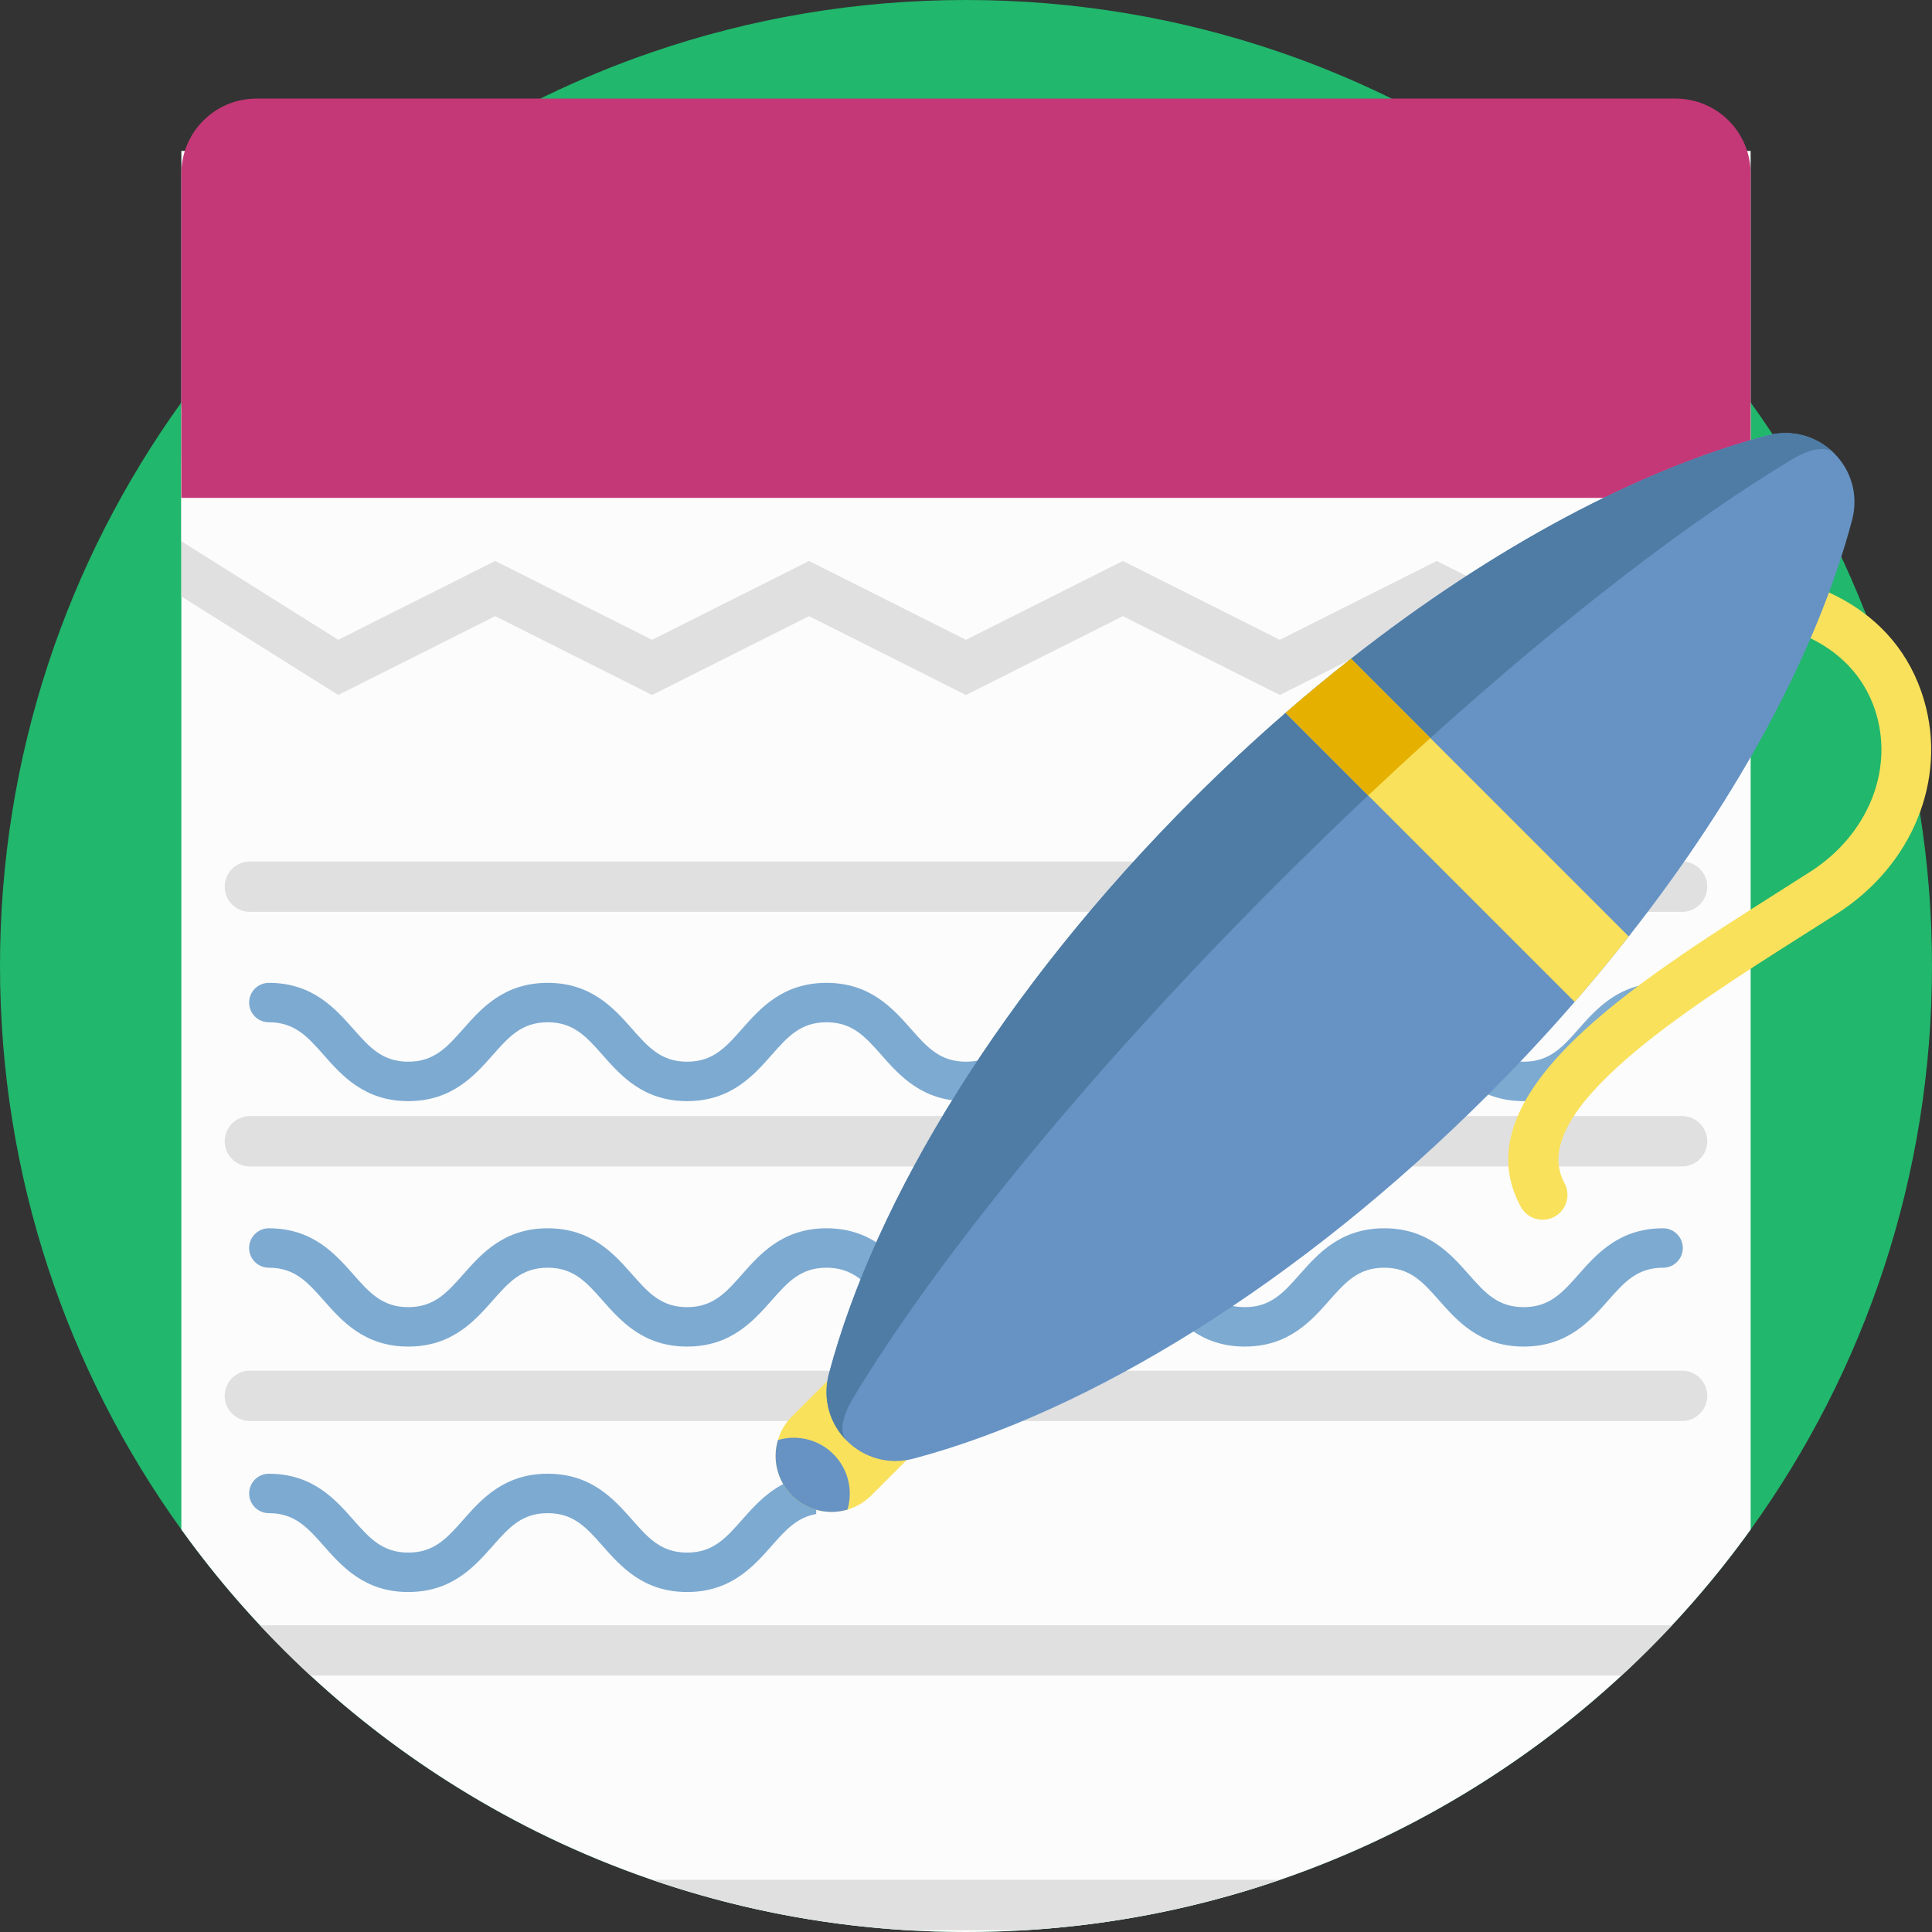
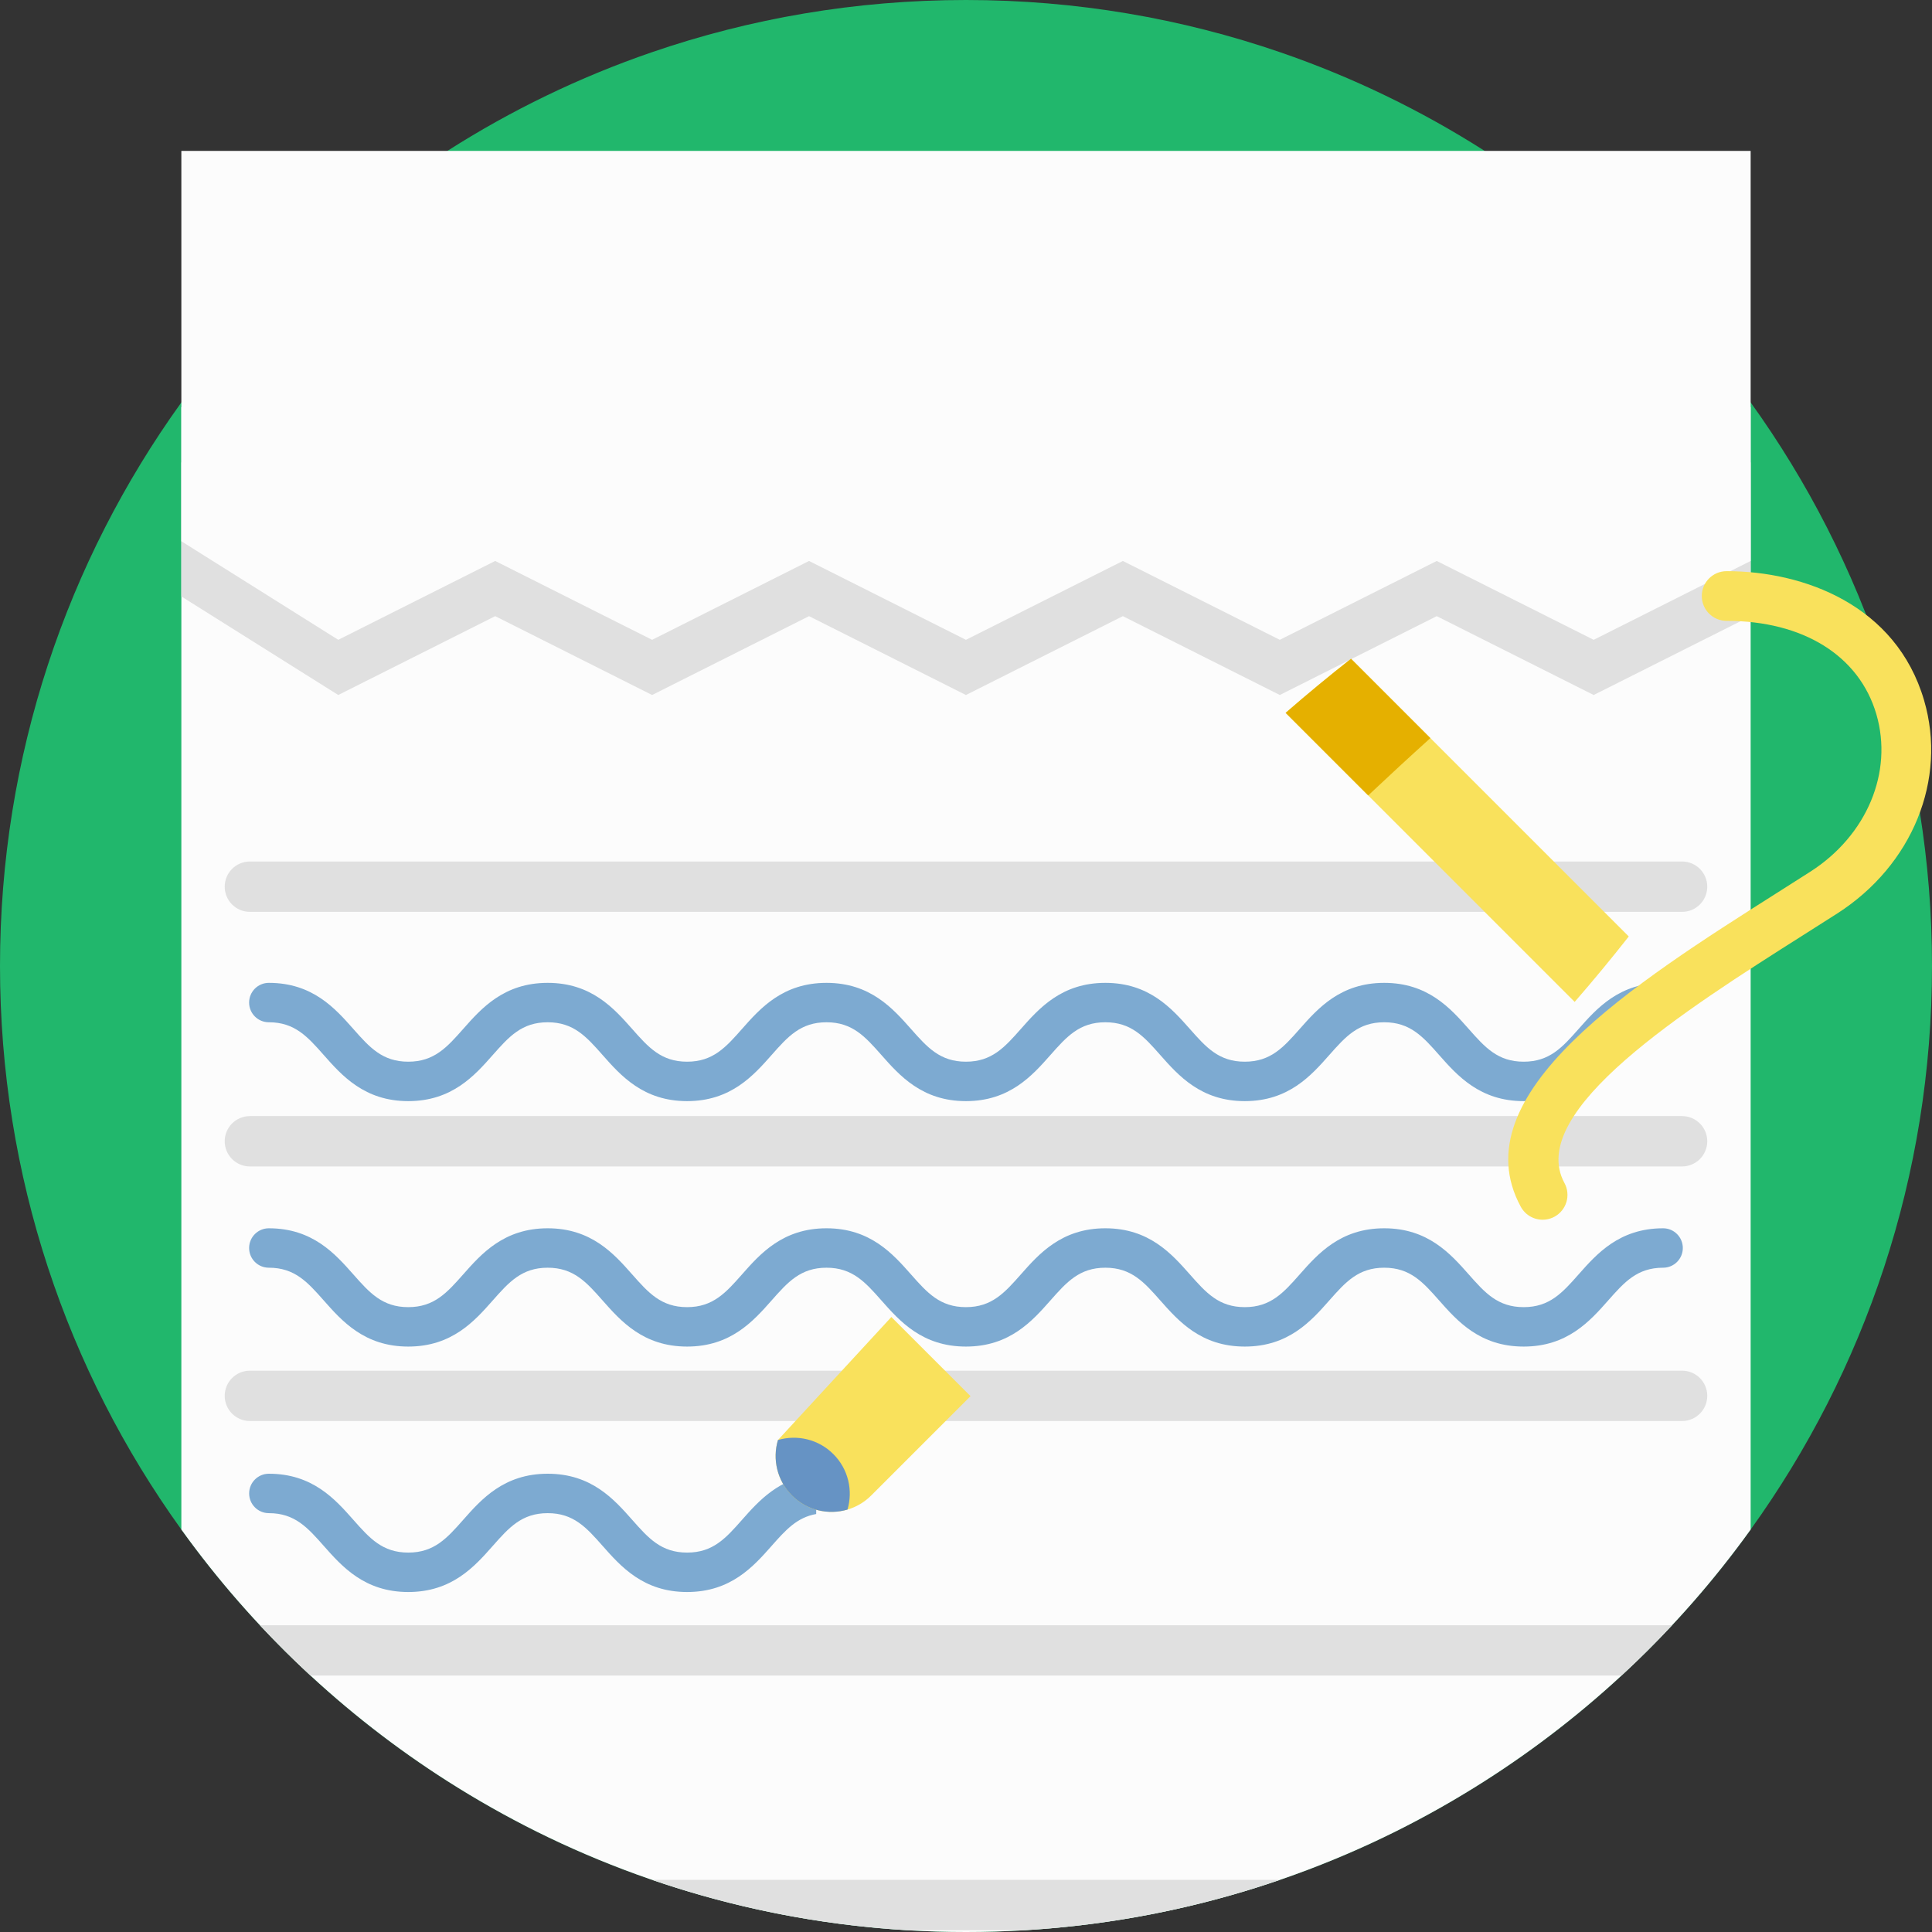
<svg xmlns="http://www.w3.org/2000/svg" width="120" height="120" viewBox="0 0 120 120" fill="none">
  <rect x="0" y="0" width="120" height="120" fill="#333333" stroke="none" />
  <g clip-path="url(#clip0_2030_676)">
    <path d="M120 60C120 73.063 115.825 85.153 108.735 95.003C107.236 97.09 105.605 99.076 103.854 100.947C102.845 102.029 101.797 103.073 100.71 104.074C98.079 106.508 95.231 108.705 92.197 110.637C90.414 111.774 88.57 112.817 86.667 113.765C84.358 114.913 81.965 115.915 79.499 116.76C74.493 118.481 69.189 119.557 63.681 119.887C62.464 119.963 61.237 120 60 120C58.763 120 57.536 119.963 56.319 119.887C50.811 119.557 45.507 118.481 40.501 116.76C38.035 115.915 35.642 114.913 33.333 113.765C31.43 112.817 29.586 111.774 27.803 110.638C24.769 108.705 21.918 106.506 19.288 104.074C18.203 103.073 17.152 102.027 16.146 100.947C14.395 99.074 12.764 97.088 11.263 95.001C4.173 85.151 0 73.063 0 60C0 46.937 4.176 34.849 11.263 24.997C15.723 18.799 21.336 13.487 27.789 9.372C31.727 6.86 35.978 4.795 40.472 3.25C46.594 1.144 53.162 0 60 0C66.838 0 73.406 1.144 79.528 3.25C84.022 4.795 88.276 6.86 92.214 9.372C98.665 13.486 104.275 18.798 108.735 24.994C115.824 34.847 120 46.937 120 60Z" fill="#21B76C" />
    <path d="M108.736 9.372V95.003C104.274 101.209 98.656 106.523 92.198 110.637C90.415 111.774 88.571 112.817 86.668 113.765C78.635 117.757 69.581 120 60.001 120C50.42 120 41.367 117.757 33.334 113.765C31.431 112.817 29.587 111.774 27.804 110.638C21.344 106.523 15.726 101.207 11.264 95.001V9.372H108.736Z" fill="#FCFCFC" />
    <path d="M11.264 37.046L21.01 43.168L30.757 38.27L40.504 43.168L50.25 38.27L59.996 43.168L69.743 38.27L79.491 43.168L89.238 38.27L98.986 43.168L108.735 38.27V28.719H11.264V37.046Z" fill="#E0E0E0" />
    <path d="M11.264 33.617L21.01 39.74L30.757 34.842L40.504 39.74L50.25 34.842L59.996 39.74L69.743 34.842L79.491 39.74L89.238 34.842L98.986 39.74L108.735 34.842V25.291H11.264V33.617Z" fill="#FCFCFC" />
-     <path d="M108.735 30.924H11.264V10.788C11.264 8.212 13.352 6.123 15.928 6.123H104.07C106.646 6.123 108.735 8.212 108.735 10.788V30.924V30.924Z" fill="#C43877" />
    <path d="M104.477 56.638H15.521C14.657 56.638 13.957 55.938 13.957 55.074C13.957 54.211 14.657 53.51 15.521 53.51H104.477C105.34 53.51 106.041 54.21 106.041 55.074C106.04 55.938 105.34 56.638 104.477 56.638Z" fill="#E0E0E0" />
    <path d="M104.477 72.45H15.521C14.657 72.45 13.957 71.75 13.957 70.886C13.957 70.023 14.657 69.323 15.521 69.323H104.477C105.34 69.323 106.041 70.023 106.041 70.886C106.04 71.75 105.34 72.45 104.477 72.45Z" fill="#E0E0E0" />
    <path d="M104.477 88.262H15.521C14.657 88.262 13.957 87.562 13.957 86.699C13.957 85.835 14.657 85.135 15.521 85.135H104.477C105.34 85.135 106.041 85.835 106.041 86.699C106.04 87.562 105.34 88.262 104.477 88.262Z" fill="#E0E0E0" />
    <path d="M103.854 100.947C102.845 102.029 101.797 103.073 100.71 104.074H19.288C18.204 103.072 17.153 102.027 16.146 100.947H103.854Z" fill="#E0E0E0" />
    <path d="M79.498 116.76C74.492 118.482 69.188 119.557 63.68 119.887H56.318C50.81 119.557 45.506 118.481 40.5 116.76H79.498Z" fill="#E0E0E0" />
    <path d="M94.638 68.393C91.92 68.393 90.517 66.806 89.389 65.531C88.384 64.393 87.59 63.495 85.976 63.495C84.363 63.495 83.569 64.394 82.563 65.531C81.436 66.806 80.033 68.393 77.316 68.393C74.599 68.393 73.196 66.806 72.068 65.531C71.063 64.393 70.269 63.495 68.655 63.495C67.042 63.495 66.248 64.394 65.242 65.531C64.115 66.806 62.712 68.393 59.995 68.393C57.278 68.393 55.875 66.806 54.748 65.531C53.742 64.393 52.948 63.495 51.335 63.495C49.722 63.495 48.928 64.393 47.923 65.531C46.795 66.806 45.392 68.393 42.676 68.393C39.959 68.393 38.556 66.806 37.429 65.531C36.424 64.393 35.63 63.495 34.017 63.495C32.404 63.495 31.61 64.394 30.604 65.531C29.477 66.806 28.074 68.393 25.357 68.393C22.64 68.393 21.237 66.806 20.11 65.531C19.104 64.393 18.31 63.495 16.697 63.495C16.021 63.495 15.473 62.947 15.473 62.271C15.473 61.595 16.021 61.047 16.697 61.047C19.414 61.047 20.817 62.634 21.944 63.909C22.95 65.046 23.744 65.944 25.357 65.944C26.97 65.944 27.764 65.046 28.77 63.909C29.897 62.633 31.3 61.047 34.017 61.047C36.734 61.047 38.136 62.634 39.264 63.909C40.269 65.046 41.063 65.944 42.676 65.944C44.289 65.944 45.083 65.046 46.088 63.909C47.215 62.633 48.618 61.047 51.335 61.047C54.052 61.047 55.455 62.634 56.582 63.909C57.587 65.046 58.382 65.944 59.995 65.944C61.608 65.944 62.402 65.046 63.408 63.909C64.535 62.633 65.938 61.047 68.655 61.047C71.372 61.047 72.775 62.634 73.903 63.909C74.908 65.046 75.702 65.944 77.316 65.944C78.929 65.944 79.723 65.046 80.728 63.909C81.856 62.633 83.259 61.047 85.976 61.047C88.693 61.047 90.096 62.633 91.224 63.909C92.229 65.046 93.024 65.944 94.638 65.944C96.251 65.944 97.045 65.046 98.051 63.909C99.178 62.634 100.582 61.047 103.299 61.047C103.975 61.047 104.523 61.595 104.523 62.271C104.523 62.947 103.975 63.495 103.299 63.495C101.685 63.495 100.891 64.394 99.886 65.531C98.758 66.806 97.354 68.393 94.638 68.393Z" fill="#7DAAD1" />
    <path d="M94.638 83.638C91.92 83.638 90.517 82.051 89.389 80.775C88.384 79.638 87.59 78.74 85.976 78.74C84.363 78.74 83.569 79.638 82.563 80.775C81.436 82.051 80.033 83.638 77.316 83.638C74.599 83.638 73.196 82.051 72.068 80.775C71.063 79.638 70.269 78.74 68.655 78.74C67.042 78.74 66.248 79.638 65.242 80.775C64.115 82.051 62.712 83.638 59.995 83.638C57.278 83.638 55.875 82.051 54.748 80.775C53.742 79.638 52.948 78.74 51.335 78.74C49.722 78.74 48.928 79.638 47.923 80.775C46.795 82.051 45.392 83.638 42.676 83.638C39.959 83.638 38.556 82.051 37.429 80.775C36.424 79.638 35.63 78.74 34.017 78.74C32.404 78.74 31.61 79.638 30.604 80.775C29.477 82.051 28.074 83.638 25.357 83.638C22.64 83.638 21.237 82.051 20.11 80.775C19.104 79.638 18.31 78.74 16.697 78.74C16.021 78.74 15.473 78.192 15.473 77.516C15.473 76.84 16.021 76.291 16.697 76.291C19.414 76.291 20.817 77.878 21.944 79.154C22.95 80.291 23.744 81.189 25.357 81.189C26.97 81.189 27.764 80.291 28.77 79.154C29.897 77.878 31.3 76.291 34.017 76.291C36.734 76.291 38.136 77.878 39.264 79.154C40.269 80.291 41.063 81.189 42.676 81.189C44.289 81.189 45.083 80.291 46.088 79.154C47.215 77.878 48.618 76.291 51.335 76.291C54.052 76.291 55.455 77.878 56.582 79.154C57.587 80.291 58.382 81.189 59.995 81.189C61.608 81.189 62.402 80.291 63.408 79.154C64.535 77.878 65.938 76.291 68.655 76.291C71.372 76.291 72.775 77.878 73.903 79.154C74.908 80.291 75.702 81.189 77.316 81.189C78.929 81.189 79.723 80.291 80.728 79.154C81.856 77.878 83.259 76.291 85.976 76.291C88.693 76.291 90.096 77.878 91.224 79.154C92.229 80.291 93.024 81.189 94.638 81.189C96.251 81.189 97.045 80.291 98.051 79.154C99.178 77.878 100.582 76.291 103.299 76.291C103.975 76.291 104.523 76.84 104.523 77.516C104.523 78.192 103.975 78.74 103.299 78.74C101.685 78.74 100.891 79.638 99.886 80.775C98.758 82.051 97.354 83.638 94.638 83.638Z" fill="#7DAAD1" />
    <path d="M50.695 91.57C48.394 91.799 47.124 93.228 46.09 94.398C45.085 95.535 44.291 96.434 42.678 96.434C41.065 96.434 40.271 95.535 39.266 94.398C38.138 93.123 36.736 91.536 34.019 91.536C31.302 91.536 29.899 93.123 28.772 94.398C27.766 95.535 26.972 96.434 25.359 96.434C23.746 96.434 22.952 95.535 21.946 94.398C20.819 93.123 19.416 91.536 16.699 91.536C16.023 91.536 15.475 92.084 15.475 92.76C15.475 93.436 16.023 93.985 16.699 93.985C18.312 93.985 19.106 94.883 20.111 96.02C21.239 97.296 22.642 98.883 25.359 98.883C28.076 98.883 29.479 97.295 30.606 96.02C31.612 94.883 32.406 93.985 34.019 93.985C35.632 93.985 36.426 94.883 37.431 96.02C38.558 97.296 39.961 98.883 42.678 98.883C45.395 98.883 46.797 97.295 47.925 96.02C48.787 95.045 49.495 94.248 50.695 94.039V91.57Z" fill="#7DAAD1" />
-     <path d="M60.281 86.718L54.113 92.886C53.687 93.312 53.18 93.605 52.639 93.762C51.458 94.114 50.126 93.821 49.193 92.889C48.261 91.957 47.968 90.625 48.32 89.443C48.477 88.902 48.77 88.395 49.196 87.969L55.364 81.801L60.281 86.718Z" fill="#F9E15C" />
+     <path d="M60.281 86.718L54.113 92.886C53.687 93.312 53.18 93.605 52.639 93.762C51.458 94.114 50.126 93.821 49.193 92.889C48.261 91.957 47.968 90.625 48.32 89.443L55.364 81.801L60.281 86.718Z" fill="#F9E15C" />
    <path d="M52.639 93.762C51.458 94.114 50.126 93.821 49.193 92.889C48.261 91.957 47.968 90.625 48.32 89.443C49.499 89.094 50.831 89.386 51.763 90.319C52.696 91.251 52.988 92.583 52.639 93.762Z" fill="#6693C4" />
    <path d="M94.723 75.308C94.621 75.205 94.531 75.087 94.458 74.953C90.652 67.955 101.583 61.028 110.365 55.463C111.077 55.012 111.775 54.569 112.449 54.137C115.953 51.891 117.598 47.963 116.544 44.362C115.48 40.731 112.004 38.563 107.245 38.563C106.392 38.564 105.701 37.872 105.701 37.02C105.701 36.167 106.392 35.475 107.245 35.475C112.037 35.475 117.774 37.582 119.507 43.494C120.951 48.422 118.785 53.744 114.116 56.737C113.437 57.172 112.735 57.617 112.018 58.071C104.729 62.691 94.745 69.018 97.171 73.478C97.578 74.227 97.301 75.165 96.552 75.572C95.937 75.907 95.194 75.779 94.723 75.308Z" fill="#F9E15C" />
-     <path d="M92.43 67.992C80.655 79.768 67.595 87.722 56.741 90.598C53.54 91.445 50.636 88.541 51.483 85.34C54.358 74.486 62.313 61.426 74.089 49.65C75.982 47.757 77.905 45.965 79.851 44.277C81.198 43.104 82.554 41.984 83.914 40.916C92.805 33.925 101.876 29.139 109.778 27.045C112.979 26.198 115.883 29.102 115.036 32.303C112.942 40.205 108.156 49.275 101.164 58.166C100.096 59.527 98.976 60.883 97.804 62.23C96.116 64.175 94.323 66.099 92.43 67.992Z" fill="#6693C4" />
-     <path d="M52.595 89.487C51.575 88.467 51.062 86.941 51.484 85.34C54.359 74.486 62.314 61.427 74.09 49.651C75.983 47.758 77.906 45.965 79.852 44.277C81.199 43.105 82.555 41.985 83.915 40.917C92.806 33.925 101.877 29.139 109.779 27.045C111.379 26.624 112.906 27.137 113.925 28.157C113.489 27.72 112.545 27.79 111.281 28.548C105.038 32.301 97.193 38.312 88.843 45.845C87.566 46.996 86.278 48.184 84.98 49.407C83.109 51.169 81.223 52.999 79.33 54.892C67.554 66.668 58.141 78.269 52.985 86.843C52.228 88.107 52.159 89.05 52.595 89.487Z" fill="#4E7CA5" />
    <path d="M97.805 62.23L79.852 44.277C81.199 43.104 82.555 41.984 83.915 40.916L101.165 58.166C100.097 59.527 98.977 60.883 97.805 62.23Z" fill="#F9E15C" />
    <path d="M88.843 45.845C87.566 46.996 86.278 48.184 84.981 49.406L79.852 44.277C81.199 43.105 82.555 41.985 83.915 40.917L88.843 45.845Z" fill="#E5B000" />
  </g>
  <defs>
    <clipPath id="clip0_2030_676">
      <rect width="120" height="120" fill="white" />
    </clipPath>
  </defs>
</svg>